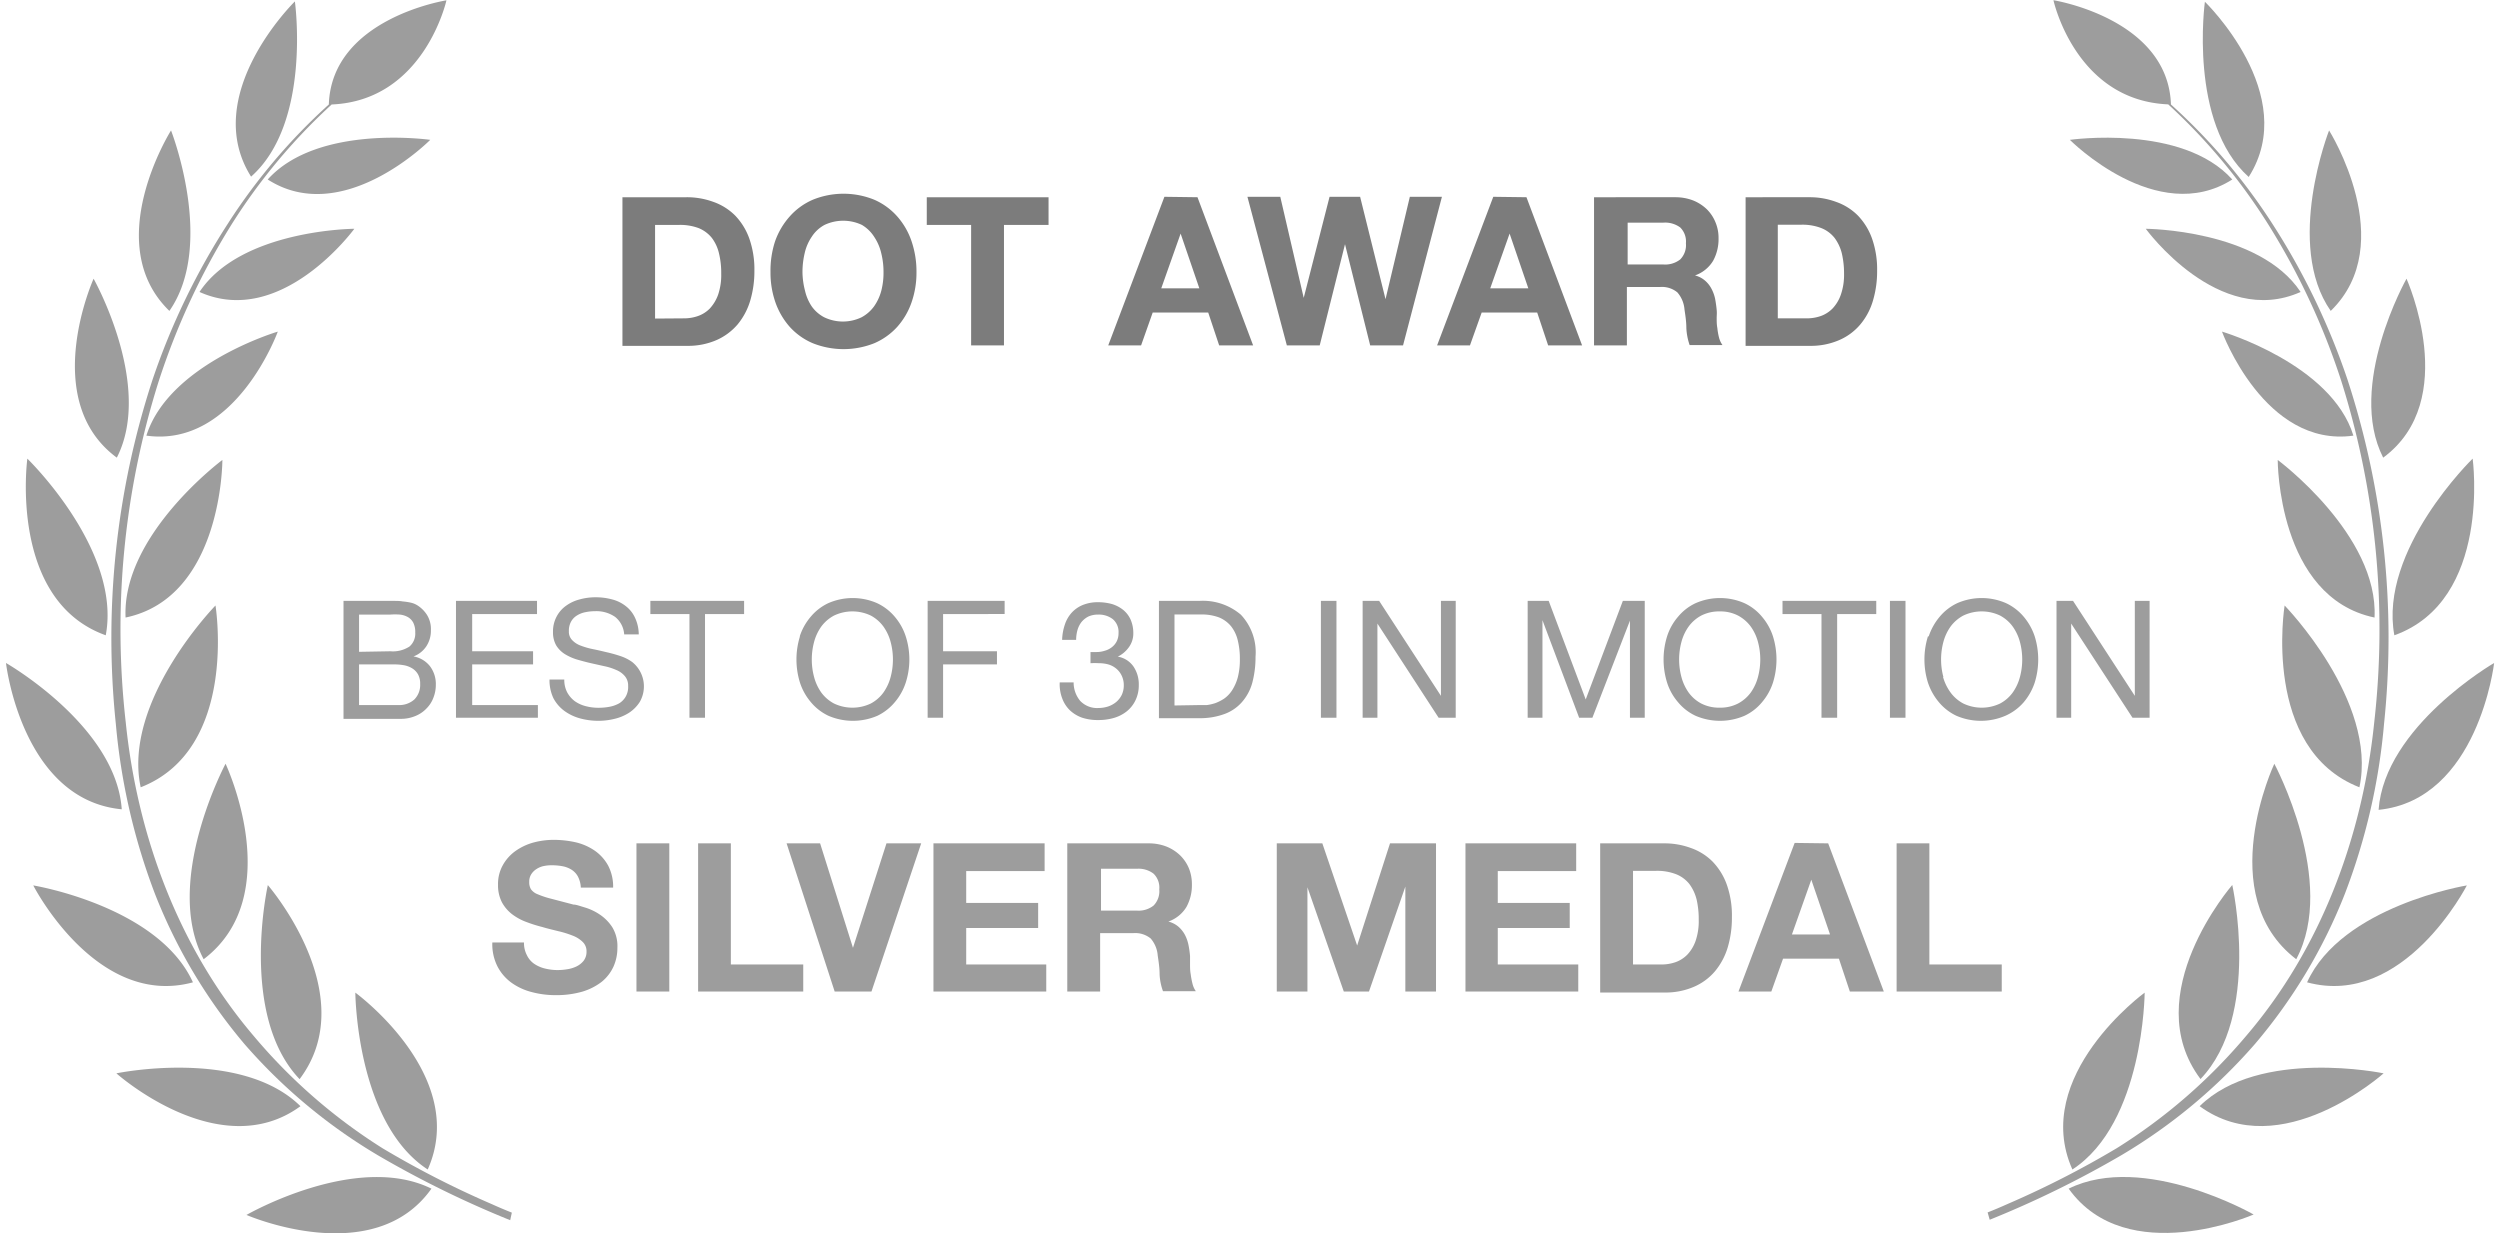
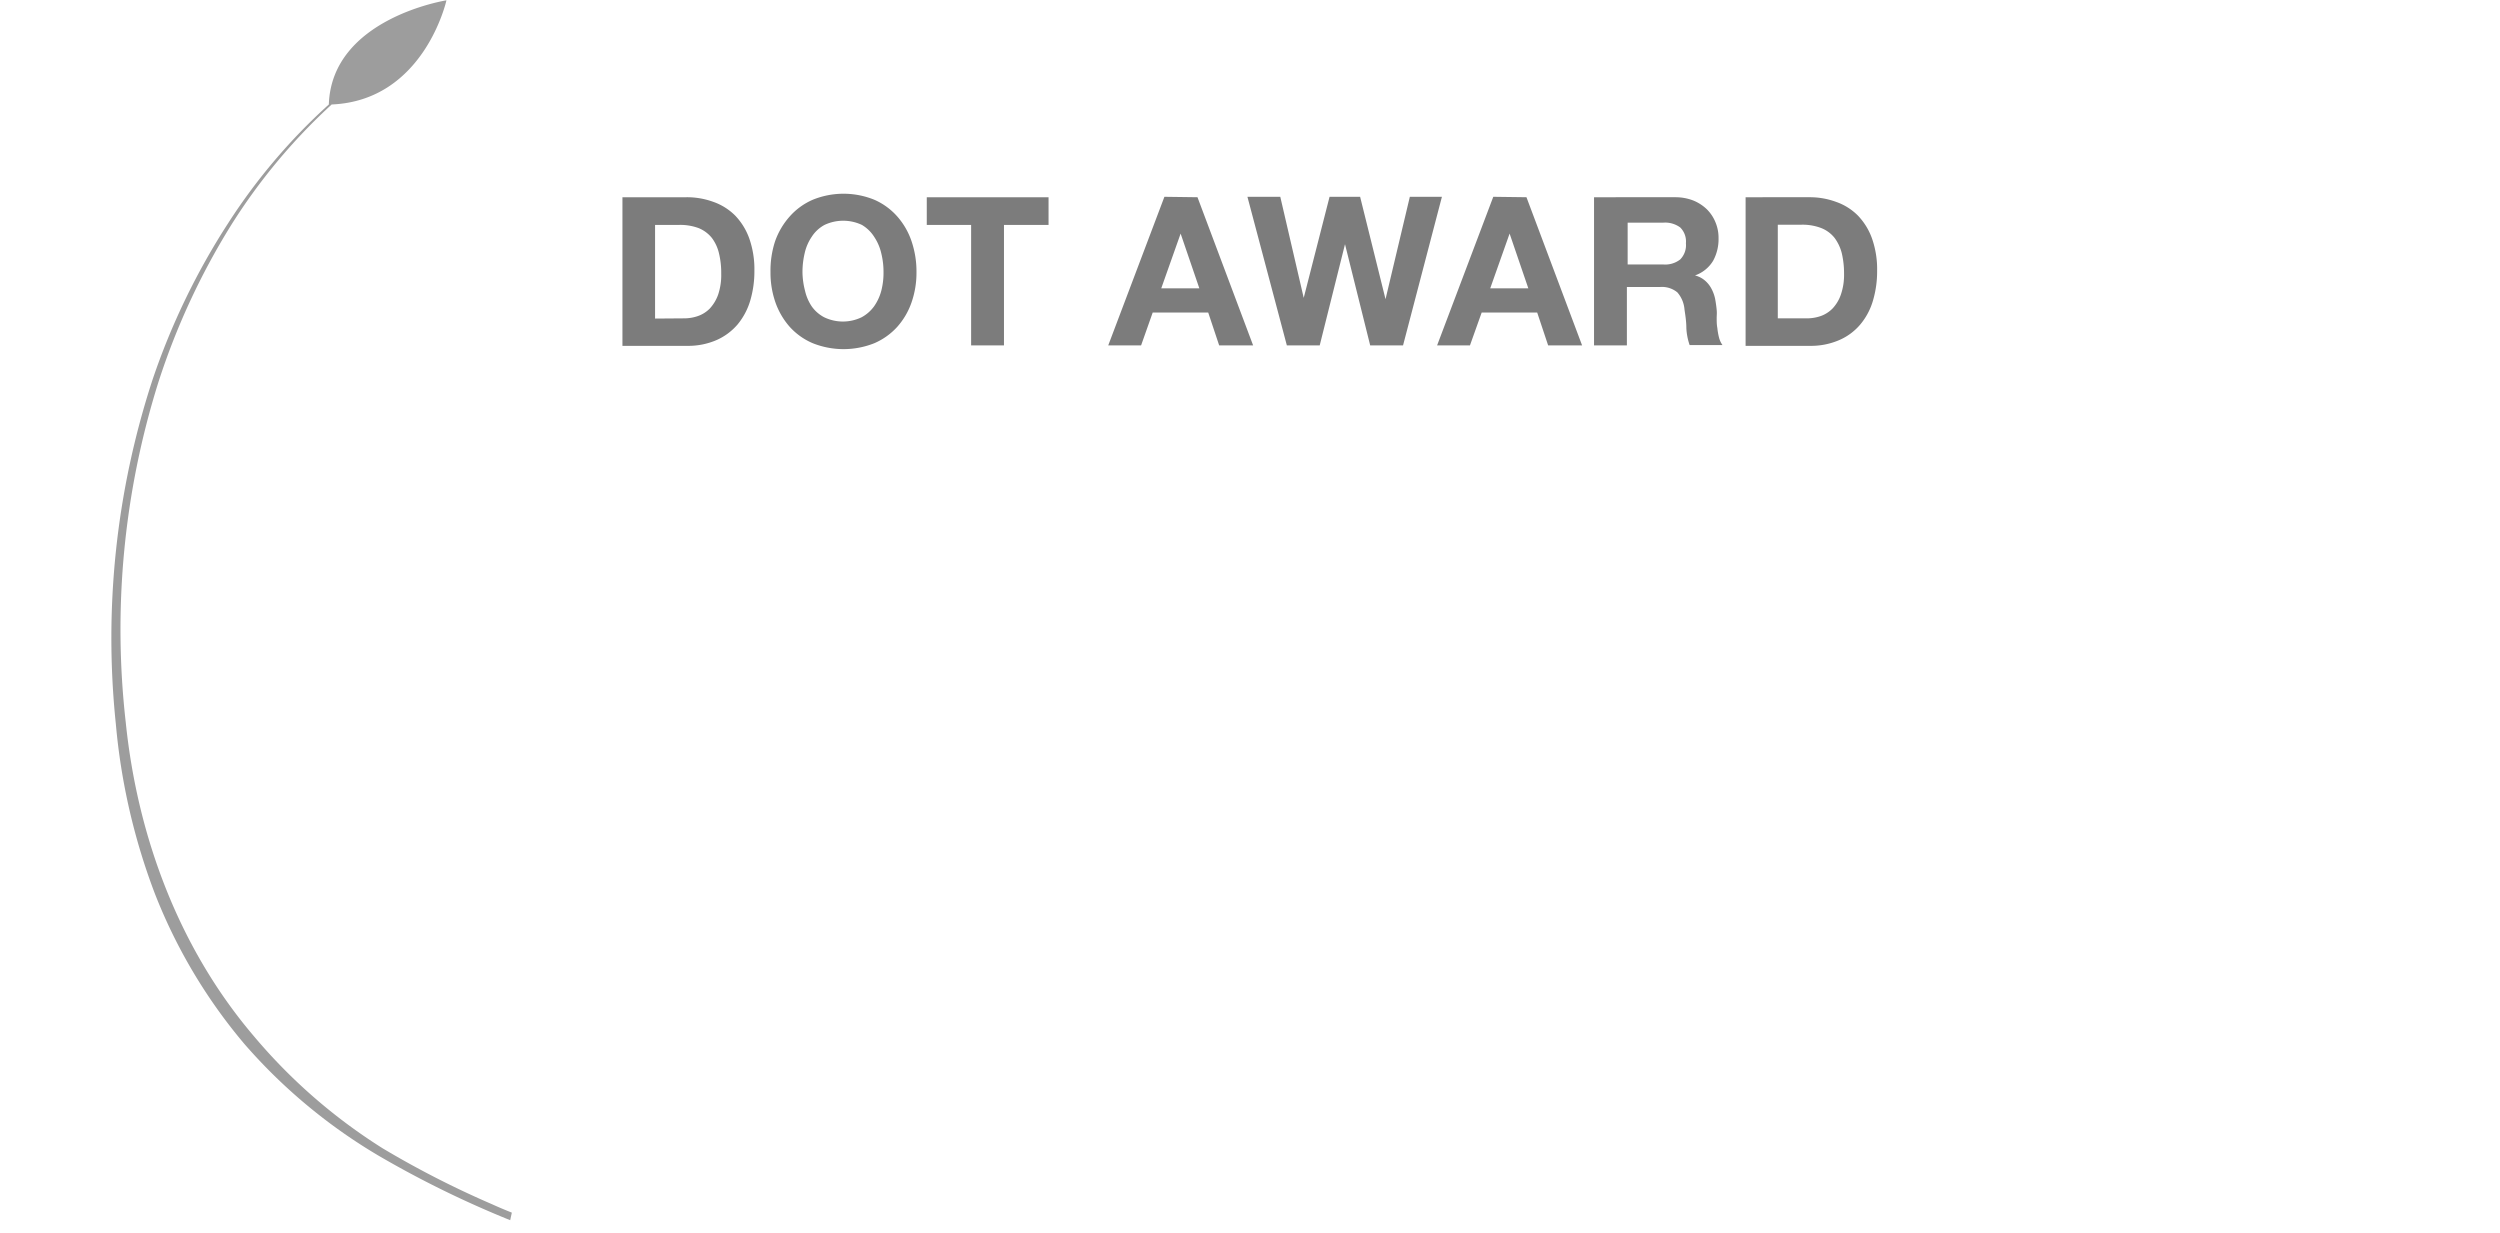
<svg xmlns="http://www.w3.org/2000/svg" id="Ebene_1" data-name="Ebene 1" viewBox="0 0 227.19 112.62" width="150" height="74">
  <defs>
    <style>.cls-1{fill:#7c7c7c}.cls-2{fill:#9d9d9d}</style>
  </defs>
  <title>dot award</title>
  <path class="cls-1" d="M63.57 19.47a7 7 0 0 1 2.44.42 5.31 5.31 0 0 1 2 1.25 5.87 5.87 0 0 1 1.29 2.09 8.49 8.49 0 0 1 .47 2.95 9.43 9.43 0 0 1-.38 2.73 6.18 6.18 0 0 1-1.15 2.17 5.38 5.38 0 0 1-1.92 1.43 6.49 6.49 0 0 1-2.71.53h-5.89V19.47zm-.21 11.06a3.77 3.77 0 0 0 1.25-.21 2.81 2.81 0 0 0 1.09-.69 3.67 3.67 0 0 0 .76-1.27 5.56 5.56 0 0 0 .28-1.9 7.55 7.55 0 0 0-.2-1.85 3.78 3.78 0 0 0-.65-1.42 3 3 0 0 0-1.21-.9 4.8 4.8 0 0 0-1.85-.29H60.7v8.55zm8.3-7.04A6.79 6.79 0 0 1 73 21.22a6 6 0 0 1 2.1-1.52 7.45 7.45 0 0 1 5.62 0 6 6 0 0 1 2.09 1.52 6.63 6.63 0 0 1 1.31 2.27 8.59 8.59 0 0 1 .45 2.82 8.24 8.24 0 0 1-.45 2.76 6.59 6.59 0 0 1-1.31 2.24 6.08 6.08 0 0 1-2.09 1.49 7.58 7.58 0 0 1-5.62 0 6 6 0 0 1-2.1-1.49 6.75 6.75 0 0 1-1.31-2.24 8.24 8.24 0 0 1-.45-2.76 8.59 8.59 0 0 1 .42-2.82zM74.39 28a4.27 4.27 0 0 0 .61 1.43 3.23 3.23 0 0 0 1.14 1 3.94 3.94 0 0 0 3.42 0 3.41 3.41 0 0 0 1.14-1 4.46 4.46 0 0 0 .66-1.43 6.56 6.56 0 0 0 .2-1.66 7.06 7.06 0 0 0-.2-1.73 4.53 4.53 0 0 0-.63-1.49A3.37 3.37 0 0 0 79.59 22a4 4 0 0 0-3.42 0A3.2 3.2 0 0 0 75 23.09a4.34 4.34 0 0 0-.64 1.49 7.58 7.58 0 0 0-.2 1.73 7 7 0 0 0 .23 1.69zm11.12-6v-2.53h11.12V22h-4.07v11h-3V22zm24.72-2.53L115.31 33h-3.1l-1-3h-5.07l-1.06 3h-3l5.13-13.57zm.17 8.32l-1.71-5-1.77 5zM126 33l-2.3-9.24-2.31 9.24h-3l-3.6-13.57h3l2.14 9.23 2.36-9.23h2.79l2.32 9.35 2.22-9.35h2.93L129 33zm14.27-13.53L145.35 33h-3.1l-1-3h-5.07l-1.07 3h-3l5.13-13.57zm.17 8.32l-1.71-5-1.77 5zm13.4-8.32a4.48 4.48 0 0 1 1.64.29 3.9 3.9 0 0 1 1.26.81 3.54 3.54 0 0 1 .79 1.19 3.67 3.67 0 0 1 .28 1.45 4.12 4.12 0 0 1-.5 2.07 3.14 3.14 0 0 1-1.65 1.33 2.25 2.25 0 0 1 .91.47 2.51 2.51 0 0 1 .59.74 3.5 3.5 0 0 1 .34.94c.06.34.11.68.14 1s0 .46 0 .75 0 .59.06.9a5.71 5.71 0 0 0 .15.86 2 2 0 0 0 .32.7h-3a5.54 5.54 0 0 1-.3-1.54c0-.6-.09-1.17-.17-1.71a2.69 2.69 0 0 0-.65-1.56 2.2 2.2 0 0 0-1.61-.49h-3V33h-3V19.47zm-1.07 6.14a2.22 2.22 0 0 0 1.54-.46 1.86 1.86 0 0 0 .52-1.48 1.8 1.8 0 0 0-.52-1.44 2.32 2.32 0 0 0-1.54-.44h-3.26v3.82zm13.32-6.14a6.91 6.91 0 0 1 2.44.42 5.23 5.23 0 0 1 2 1.25 5.87 5.87 0 0 1 1.29 2.09 8.49 8.49 0 0 1 .47 2.95 9.43 9.43 0 0 1-.38 2.73 6 6 0 0 1-1.15 2.17 5.21 5.21 0 0 1-1.92 1.43 6.49 6.49 0 0 1-2.71.53h-5.85V19.47zm-.21 11.06a3.87 3.87 0 0 0 1.26-.21 2.85 2.85 0 0 0 1.08-.69 3.52 3.52 0 0 0 .76-1.27 5.54 5.54 0 0 0 .29-1.9 8.07 8.07 0 0 0-.2-1.85 4 4 0 0 0-.66-1.42 2.92 2.92 0 0 0-1.21-.9 4.77 4.77 0 0 0-1.85-.31h-2.13v8.55z" transform="translate(-1.43 -1.46)" />
-   <path class="cls-2" d="M49 88.69a2 2 0 0 0 .65.77 3 3 0 0 0 1 .44 4.81 4.81 0 0 0 1.14.14 5.24 5.24 0 0 0 .86-.07 3 3 0 0 0 .85-.25 1.92 1.92 0 0 0 .67-.52 1.33 1.33 0 0 0 .27-.85 1.17 1.17 0 0 0-.36-.89 2.67 2.67 0 0 0-.92-.57 9 9 0 0 0-1.29-.4c-.48-.12-1-.24-1.46-.38a12.88 12.88 0 0 1-1.49-.47 5 5 0 0 1-1.29-.71 3.47 3.47 0 0 1-.92-1.09 3.39 3.39 0 0 1-.35-1.59 3.5 3.5 0 0 1 .45-1.81 3.9 3.9 0 0 1 1.17-1.29 5.2 5.2 0 0 1 1.63-.76 7.11 7.11 0 0 1 1.82-.24 9.2 9.2 0 0 1 2.05.23 5.14 5.14 0 0 1 1.73.77 4 4 0 0 1 1.21 1.36 4.15 4.15 0 0 1 .45 2h-2.95a2.41 2.41 0 0 0-.26-1 1.68 1.68 0 0 0-.58-.63 2.38 2.38 0 0 0-.82-.32 5.38 5.38 0 0 0-1-.09 3.51 3.51 0 0 0-.72.07 1.92 1.92 0 0 0-.66.27 1.54 1.54 0 0 0-.48.47 1.25 1.25 0 0 0-.19.72 1.23 1.23 0 0 0 .15.65 1.31 1.31 0 0 0 .6.46 8 8 0 0 0 1.23.41l2.06.54c.26 0 .61.14 1.06.27a5 5 0 0 1 1.34.64 4 4 0 0 1 1.15 1.17 3.33 3.33 0 0 1 .46 1.86 4.16 4.16 0 0 1-.36 1.73 3.85 3.85 0 0 1-1.07 1.38 5.46 5.46 0 0 1-1.77.9 8.54 8.54 0 0 1-2.44.32 8.36 8.36 0 0 1-2.18-.28 5.48 5.48 0 0 1-1.86-.86 4.24 4.24 0 0 1-1.28-1.5 4.48 4.48 0 0 1-.46-2.17h2.89a2.4 2.4 0 0 0 .27 1.17zm13-10.22V92h-3V78.47zm5.62 0v11.06h6.61V92h-9.6V78.47zM77.1 92l-4.39-13.53h3.06l3 9.54 3.06-9.54H85L80.46 92zm19.17-13.53V81h-7.16v2.91h6.57v2.29h-6.57v3.33h7.31V92h-10.3V78.47zm9.48 0a4.44 4.44 0 0 1 1.64.29 3.9 3.9 0 0 1 1.26.81 3.57 3.57 0 0 1 .8 1.19 3.86 3.86 0 0 1 .27 1.45 4.12 4.12 0 0 1-.5 2.07 3.14 3.14 0 0 1-1.65 1.33 2.29 2.29 0 0 1 .92.47 2.68 2.68 0 0 1 .59.74 3.49 3.49 0 0 1 .33.94 8.8 8.8 0 0 1 .14 1v.75c0 .29 0 .59.06.9a7.3 7.3 0 0 0 .16.86 2 2 0 0 0 .31.7h-3a5.18 5.18 0 0 1-.31-1.54c0-.6-.09-1.17-.17-1.71a2.69 2.69 0 0 0-.64-1.56 2.23 2.23 0 0 0-1.62-.49h-3V92h-3V78.47zm-1.06 6.14a2.2 2.2 0 0 0 1.53-.46 1.86 1.86 0 0 0 .52-1.48 1.76 1.76 0 0 0-.52-1.43 2.25 2.25 0 0 0-1.53-.45h-3.27v3.82zm16.94-6.14l3.18 9.33 3-9.33h4.2V92h-2.8v-9.58L125.89 92h-2.3l-3.32-9.52V92h-2.8V78.47zm23.18 0V81h-7.16v2.91h6.57v2.29h-6.57v3.33H145V92h-10.3V78.47zm8.02 0a6.91 6.91 0 0 1 2.44.42 5.23 5.23 0 0 1 2 1.25 5.87 5.87 0 0 1 1.29 2.09 8.49 8.49 0 0 1 .47 3 9.43 9.43 0 0 1-.38 2.73 6.18 6.18 0 0 1-1.15 2.17 5.21 5.21 0 0 1-1.92 1.43 6.49 6.49 0 0 1-2.71.53H147V78.47zm-.21 11.06a3.87 3.87 0 0 0 1.26-.21 2.85 2.85 0 0 0 1.08-.69 3.52 3.52 0 0 0 .76-1.27 5.56 5.56 0 0 0 .28-1.9 8.09 8.09 0 0 0-.19-1.85 4 4 0 0 0-.66-1.42 2.92 2.92 0 0 0-1.21-.9 4.77 4.77 0 0 0-1.85-.31H150v8.55zm15.2-11.06L172.9 92h-3.1l-1-3h-5.1l-1.07 3h-3l5.13-13.57zm.17 8.32l-1.71-5-1.77 5zm9.07-8.32v11.06h6.61V92h-9.6V78.47zM36.13 56.33h.74c.27 0 .53 0 .79.05a5.32 5.32 0 0 1 .73.11 1.9 1.9 0 0 1 .58.23 2.83 2.83 0 0 1 .89.87 2.44 2.44 0 0 1 .37 1.41 2.6 2.6 0 0 1-.42 1.48 2.41 2.41 0 0 1-1.17.92 2.45 2.45 0 0 1 1.51.9 2.7 2.7 0 0 1 .53 1.7 3.2 3.2 0 0 1-.21 1.14 2.75 2.75 0 0 1-.63 1 2.87 2.87 0 0 1-1 .69 3.4 3.4 0 0 1-1.4.27h-5.19V56.33zm.39 4.6a2.79 2.79 0 0 0 1.75-.43 1.55 1.55 0 0 0 .53-1.28 1.89 1.89 0 0 0-.18-.9 1.27 1.27 0 0 0-.49-.51 1.9 1.9 0 0 0-.73-.23 6.22 6.22 0 0 0-.88 0h-2.85v3.4zm.72 4.91a2.06 2.06 0 0 0 1.48-.51 1.88 1.88 0 0 0 .53-1.41 1.75 1.75 0 0 0-.19-.87 1.53 1.53 0 0 0-.52-.55 2.2 2.2 0 0 0-.74-.29 4.94 4.94 0 0 0-.87-.08h-3.26v3.71zm12.68-9.51v1.2H44v3.4h5.56v1.2H44v3.71h6V67h-7.48V56.33zm7.13 1.46a3 3 0 0 0-1.82-.52 4.41 4.41 0 0 0-.89.09 2.29 2.29 0 0 0-.77.3 1.53 1.53 0 0 0-.54.56 1.71 1.71 0 0 0-.2.88 1.08 1.08 0 0 0 .29.8 2 2 0 0 0 .78.51 6.88 6.88 0 0 0 1.1.32c.41.08.83.18 1.25.28a13 13 0 0 1 1.26.35 4 4 0 0 1 1.1.55 2.85 2.85 0 0 1 .69 3.65 3.3 3.3 0 0 1-1 1 4.26 4.26 0 0 1-1.3.54 6.16 6.16 0 0 1-1.47.18 6.36 6.36 0 0 1-1.71-.23 4.4 4.4 0 0 1-1.41-.68 3.43 3.43 0 0 1-1-1.17 3.86 3.86 0 0 1-.35-1.69h1.35a2.45 2.45 0 0 0 .26 1.16 2.48 2.48 0 0 0 .69.81 3 3 0 0 0 1 .46 4.58 4.58 0 0 0 1.17.15 5.39 5.39 0 0 0 1-.09 2.88 2.88 0 0 0 .88-.31 1.7 1.7 0 0 0 .59-.59 1.75 1.75 0 0 0 .24-1 1.32 1.32 0 0 0-.3-.9 2 2 0 0 0-.78-.56 5.26 5.26 0 0 0-1.1-.35l-1.25-.28c-.43-.1-.84-.21-1.25-.33a4.69 4.69 0 0 1-1.11-.5 2.45 2.45 0 0 1-.78-.79 2.39 2.39 0 0 1-.29-1.22 2.88 2.88 0 0 1 .33-1.41 2.83 2.83 0 0 1 .88-1 3.7 3.7 0 0 1 1.24-.57 5.37 5.37 0 0 1 1.44-.19 5.72 5.72 0 0 1 1.53.2 3.38 3.38 0 0 1 1.23.61 2.83 2.83 0 0 1 .84 1.06 3.66 3.66 0 0 1 .34 1.52h-1.33a2.23 2.23 0 0 0-.83-1.6zm3.22-.26v-1.2h8.56v1.2h-3.57V67h-1.42v-9.47zm13.64 2.04a5.27 5.27 0 0 1 1-1.79 4.69 4.69 0 0 1 1.6-1.24 5.55 5.55 0 0 1 4.47 0 4.73 4.73 0 0 1 1.61 1.24 5.24 5.24 0 0 1 1 1.79 6.91 6.91 0 0 1 0 4.22 5.24 5.24 0 0 1-1 1.79A4.73 4.73 0 0 1 81 66.82a5.66 5.66 0 0 1-4.47 0 4.69 4.69 0 0 1-1.6-1.24 5.27 5.27 0 0 1-1-1.79 7.12 7.12 0 0 1 0-4.22zm1.31 3.71a4.4 4.4 0 0 0 .66 1.42 3.44 3.44 0 0 0 1.16 1 3.9 3.9 0 0 0 3.36 0 3.4 3.4 0 0 0 1.15-1 4.4 4.4 0 0 0 .66-1.42 6.2 6.2 0 0 0 0-3.2 4.35 4.35 0 0 0-.66-1.41 3.43 3.43 0 0 0-1.15-1 3.9 3.9 0 0 0-3.36 0 3.47 3.47 0 0 0-1.16 1 4.35 4.35 0 0 0-.66 1.41 6.2 6.2 0 0 0 0 3.2zm17.4-6.95v1.2H87v3.4h4.92v1.2H87V67h-1.41V56.33zM100.6 61h.4a2.43 2.43 0 0 0 .77-.12 1.82 1.82 0 0 0 .65-.33 1.56 1.56 0 0 0 .44-.54 1.65 1.65 0 0 0 .16-.75 1.53 1.53 0 0 0-.52-1.26 2.08 2.08 0 0 0-1.34-.42 2.13 2.13 0 0 0-.9.18 2 2 0 0 0-.63.51 2.17 2.17 0 0 0-.36.73 3.24 3.24 0 0 0-.12.89h-1.28a4.71 4.71 0 0 1 .25-1.4 3 3 0 0 1 .62-1.08 2.82 2.82 0 0 1 1-.7 3.62 3.62 0 0 1 1.41-.26 4.77 4.77 0 0 1 1.28.17 3.07 3.07 0 0 1 1 .52 2.45 2.45 0 0 1 .69.89 3.09 3.09 0 0 1 .25 1.27 2.13 2.13 0 0 1-.42 1.28 2.69 2.69 0 0 1-1 .84 2.18 2.18 0 0 1 1.44.91 2.9 2.9 0 0 1 .48 1.67 3.13 3.13 0 0 1-.3 1.4 2.89 2.89 0 0 1-.78 1 3.43 3.43 0 0 1-1.17.61 5 5 0 0 1-1.41.2 4.64 4.64 0 0 1-1.5-.21 3.16 3.16 0 0 1-1.12-.67 2.9 2.9 0 0 1-.71-1.09 3.61 3.61 0 0 1-.23-1.47h1.27a2.61 2.61 0 0 0 .6 1.69 2.12 2.12 0 0 0 1.67.65 2.84 2.84 0 0 0 .88-.14 2.31 2.31 0 0 0 .74-.41 2 2 0 0 0 .5-.64 2 2 0 0 0 .19-.86 2 2 0 0 0-.18-.88 1.86 1.86 0 0 0-.49-.65 2 2 0 0 0-.71-.39 3.14 3.14 0 0 0-.89-.12 6.4 6.4 0 0 0-.77 0V61zm9.78-4.67a5.34 5.34 0 0 1 3.81 1.26 5 5 0 0 1 1.34 3.84 9.08 9.08 0 0 1-.3 2.39 4.47 4.47 0 0 1-.94 1.75 3.9 3.9 0 0 1-1.6 1.09 6.42 6.42 0 0 1-2.31.38h-3.67V56.33zm.12 9.51h.6a4.22 4.22 0 0 0 .77-.18 4 4 0 0 0 .8-.41 2.8 2.8 0 0 0 .71-.74 4.31 4.31 0 0 0 .52-1.16 6.37 6.37 0 0 0 .2-1.69 7 7 0 0 0-.19-1.72 3.35 3.35 0 0 0-.61-1.29 2.82 2.82 0 0 0-1.1-.81 4.53 4.53 0 0 0-1.67-.27h-2.4v8.31zm12.42-9.51V67h-1.42V56.33zm3.9 0l5.64 8.67v-8.67h1.35V67h-1.56l-5.59-8.6V67h-1.35V56.33zm15.48 0l3.38 9 3.39-9h2V67h-1.35v-8.87L146.29 67h-1.21l-3.35-8.91V67h-1.35V56.33zm10.81 3.24a5.1 5.1 0 0 1 1-1.79 4.6 4.6 0 0 1 1.6-1.24 5.55 5.55 0 0 1 4.47 0 4.6 4.6 0 0 1 1.6 1.24 5.27 5.27 0 0 1 1 1.79 7.12 7.12 0 0 1 0 4.22 5.27 5.27 0 0 1-1 1.79 4.6 4.6 0 0 1-1.6 1.24 5.66 5.66 0 0 1-4.47 0 4.6 4.6 0 0 1-1.6-1.24 5.1 5.1 0 0 1-1-1.79 7.12 7.12 0 0 1 0-4.22zm1.31 3.71a4.4 4.4 0 0 0 .66 1.42 3.4 3.4 0 0 0 1.15 1 3.57 3.57 0 0 0 1.69.38 3.52 3.52 0 0 0 1.67-.38 3.44 3.44 0 0 0 1.16-1 4.4 4.4 0 0 0 .66-1.42 6.2 6.2 0 0 0 0-3.2 4.35 4.35 0 0 0-.66-1.41 3.47 3.47 0 0 0-1.16-1 3.52 3.52 0 0 0-1.67-.38 3.57 3.57 0 0 0-1.69.38 3.43 3.43 0 0 0-1.15 1 4.35 4.35 0 0 0-.66 1.41 6.2 6.2 0 0 0 0 3.2zm9.23-5.75v-1.2h8.56v1.2h-3.57V67h-1.43v-9.47zm11.23-1.2V67h-1.42V56.33zm2.12 3.24a5.44 5.44 0 0 1 1-1.79 4.69 4.69 0 0 1 1.6-1.24 5.55 5.55 0 0 1 4.47 0 4.73 4.73 0 0 1 1.61 1.24 5.44 5.44 0 0 1 1 1.79 7.12 7.12 0 0 1 0 4.22 5.44 5.44 0 0 1-1 1.79 4.73 4.73 0 0 1-1.68 1.24 5.66 5.66 0 0 1-4.47 0 4.69 4.69 0 0 1-1.6-1.24 5.44 5.44 0 0 1-1-1.79 7.12 7.12 0 0 1 0-4.22zm1.31 3.71a4.4 4.4 0 0 0 .69 1.42 3.44 3.44 0 0 0 1.16 1 3.9 3.9 0 0 0 3.36 0 3.4 3.4 0 0 0 1.15-1 4.4 4.4 0 0 0 .66-1.42 6.2 6.2 0 0 0 0-3.2 4.35 4.35 0 0 0-.66-1.41 3.43 3.43 0 0 0-1.15-1 3.9 3.9 0 0 0-3.36 0 3.47 3.47 0 0 0-1.16 1 4.35 4.35 0 0 0-.66 1.41 6.2 6.2 0 0 0 0 3.2zm11.87-6.95l5.64 8.67v-8.67h1.35V67h-1.56l-5.6-8.6V67h-1.34V56.33z" transform="translate(-1.43 -1.46)" />
  <path class="cls-2" d="M47.62 112.19c-.6-.24-1.2-.49-1.79-.76a85.93 85.93 0 0 1-10-5.11 50.34 50.34 0 0 1-11.77-10.25c-6.82-8-10.62-18.2-11.69-28.61a75.27 75.27 0 0 1 3-31.17A64.85 64.85 0 0 1 22 22a53.7 53.7 0 0 1 9.17-11c8.45-.35 10.48-9.51 10.48-9.51S31.17 3.13 30.91 11a53.89 53.89 0 0 0-9.2 10.85 63.86 63.86 0 0 0-6.9 14.29 75.84 75.84 0 0 0-3.35 31.42 57.83 57.83 0 0 0 3.58 15.54 48.72 48.72 0 0 0 8.17 13.7A49.77 49.77 0 0 0 35.47 107a92.67 92.67 0 0 0 12 5.88" transform="translate(-1.43 -1.46)" />
-   <path class="cls-2" d="M23.81 17.59c5.54-4.91 4-16 4-16s-8.71 8.52-4 16zm1.52.26c6.89 4.42 14.84-3.62 14.84-3.62s-10.27-1.47-14.84 3.62zM19.1 28.12c7.48 3.36 14.14-5.77 14.14-5.77s-10.36.06-14.14 5.77zm7.15 3.62s-9.95 2.95-12 9.5c8.15 1.13 12-9.5 12-9.5zm-5.06 11.72S12 50.3 12.35 57.85c8.86-1.85 8.84-14.39 8.84-14.39zm-.63 13.29s-8.51 8.73-6.83 16.6c8.96-3.5 6.83-16.6 6.83-16.6zm-1.08 32.3c7.67-5.82 2-17.85 2-17.85s-5.76 10.8-2 17.85zM28.24 100c5.8-7.69-2.9-17.72-2.9-17.72s-2.66 11.9 2.9 17.72zm11.7 8.25c3.82-8.55-6.61-16.15-6.61-16.15s.08 11.9 6.61 16.15zm-23.59-78.4c4.23-6.06.15-16.48.15-16.48s-6.5 10.32-.15 16.48zm-4.8 13.4c3.37-6.59-2.12-16.34-2.12-16.34s-5 11.09 2.12 16.34zm-1.01 16.22C12 51.69 3.38 43.34 3.38 43.34s-1.75 12.94 7.16 16.13zM12 75.36C11.48 67.74 1.43 62 1.43 62S2.86 74.49 12 75.36zm-8.08 6.95s5.75 11.25 14.58 8.85c-3.16-6.97-14.58-8.85-14.58-8.85zm7.59 17.16s9.42 8.41 16.81 3c-5.46-5.36-16.81-3-16.81-3zm11.88 12.93S35 117.46 40.28 110c-6.85-3.38-16.89 2.4-16.89 2.4zm159.18.44a92.17 92.17 0 0 0 12-5.88 49.77 49.77 0 0 0 12.23-10.18 48.45 48.45 0 0 0 8.2-13.7 57.08 57.08 0 0 0 3.58-15.54 75.83 75.83 0 0 0-3.34-31.42 63.86 63.86 0 0 0-6.9-14.29A54.22 54.22 0 0 0 199.12 11c-.26-7.85-10.73-9.52-10.73-9.52s2 9.16 10.48 9.51a53.34 53.34 0 0 1 9.16 11 64.43 64.43 0 0 1 6.65 14.28 75.43 75.43 0 0 1 3 31.17c-1.07 10.41-4.87 20.65-11.69 28.61a50.34 50.34 0 0 1-11.81 10.25 85.93 85.93 0 0 1-10 5.11c-.6.27-1.19.52-1.8.76" transform="translate(-1.43 -1.46)" />
-   <path class="cls-2" d="M202.22 1.62s-1.52 11.06 4 16c4.78-7.51-4-16-4-16zm-12.33 12.61s7.94 8 14.83 3.62c-4.56-5.09-14.83-3.62-14.83-3.62zm6.93 8.12s6.65 9.13 14.14 5.77c-3.78-5.71-14.14-5.77-14.14-5.77zm18.96 18.89c-2-6.55-12-9.5-12-9.5s3.88 10.63 12 9.5zm1.93 16.61c.38-7.55-8.84-14.39-8.84-14.39s-.03 12.54 8.84 14.39zm-1.38 15.5c1.68-7.87-6.83-16.6-6.83-16.6s-2.13 13.1 6.83 16.6zm-7.77-2.15s-5.65 12 2 17.85c3.78-7.05-2-17.85-2-17.85zm-3.84 11.07s-8.7 10-2.9 17.72c5.56-5.81 2.9-17.72 2.9-17.72zm-8 9.83s-10.42 7.6-6.6 16.15c6.53-4.25 6.6-16.15 6.6-16.15zm16.84-78.73s-4.08 10.42.15 16.48c6.34-6.16-.15-16.48-.15-16.48zm7.07 13.54s-5.49 9.75-2.13 16.34c7.13-5.25 2.13-16.34 2.13-16.34zm6.04 16.43s-8.59 8.35-7.15 16.13c8.91-3.19 7.15-16.13 7.15-16.13zM228.63 62s-10 5.79-10.55 13.41c9.11-.92 10.55-13.41 10.55-13.41zm-17.08 29.16c8.84 2.4 14.59-8.85 14.59-8.85s-11.43 1.88-14.59 8.85zm-9.81 11.31c7.39 5.41 16.8-3 16.8-3s-11.35-2.36-16.8 3zM189.78 110c5.31 7.42 16.89 2.36 16.89 2.36s-10.04-5.74-16.89-2.36z" transform="translate(-1.43 -1.46)" />
</svg>